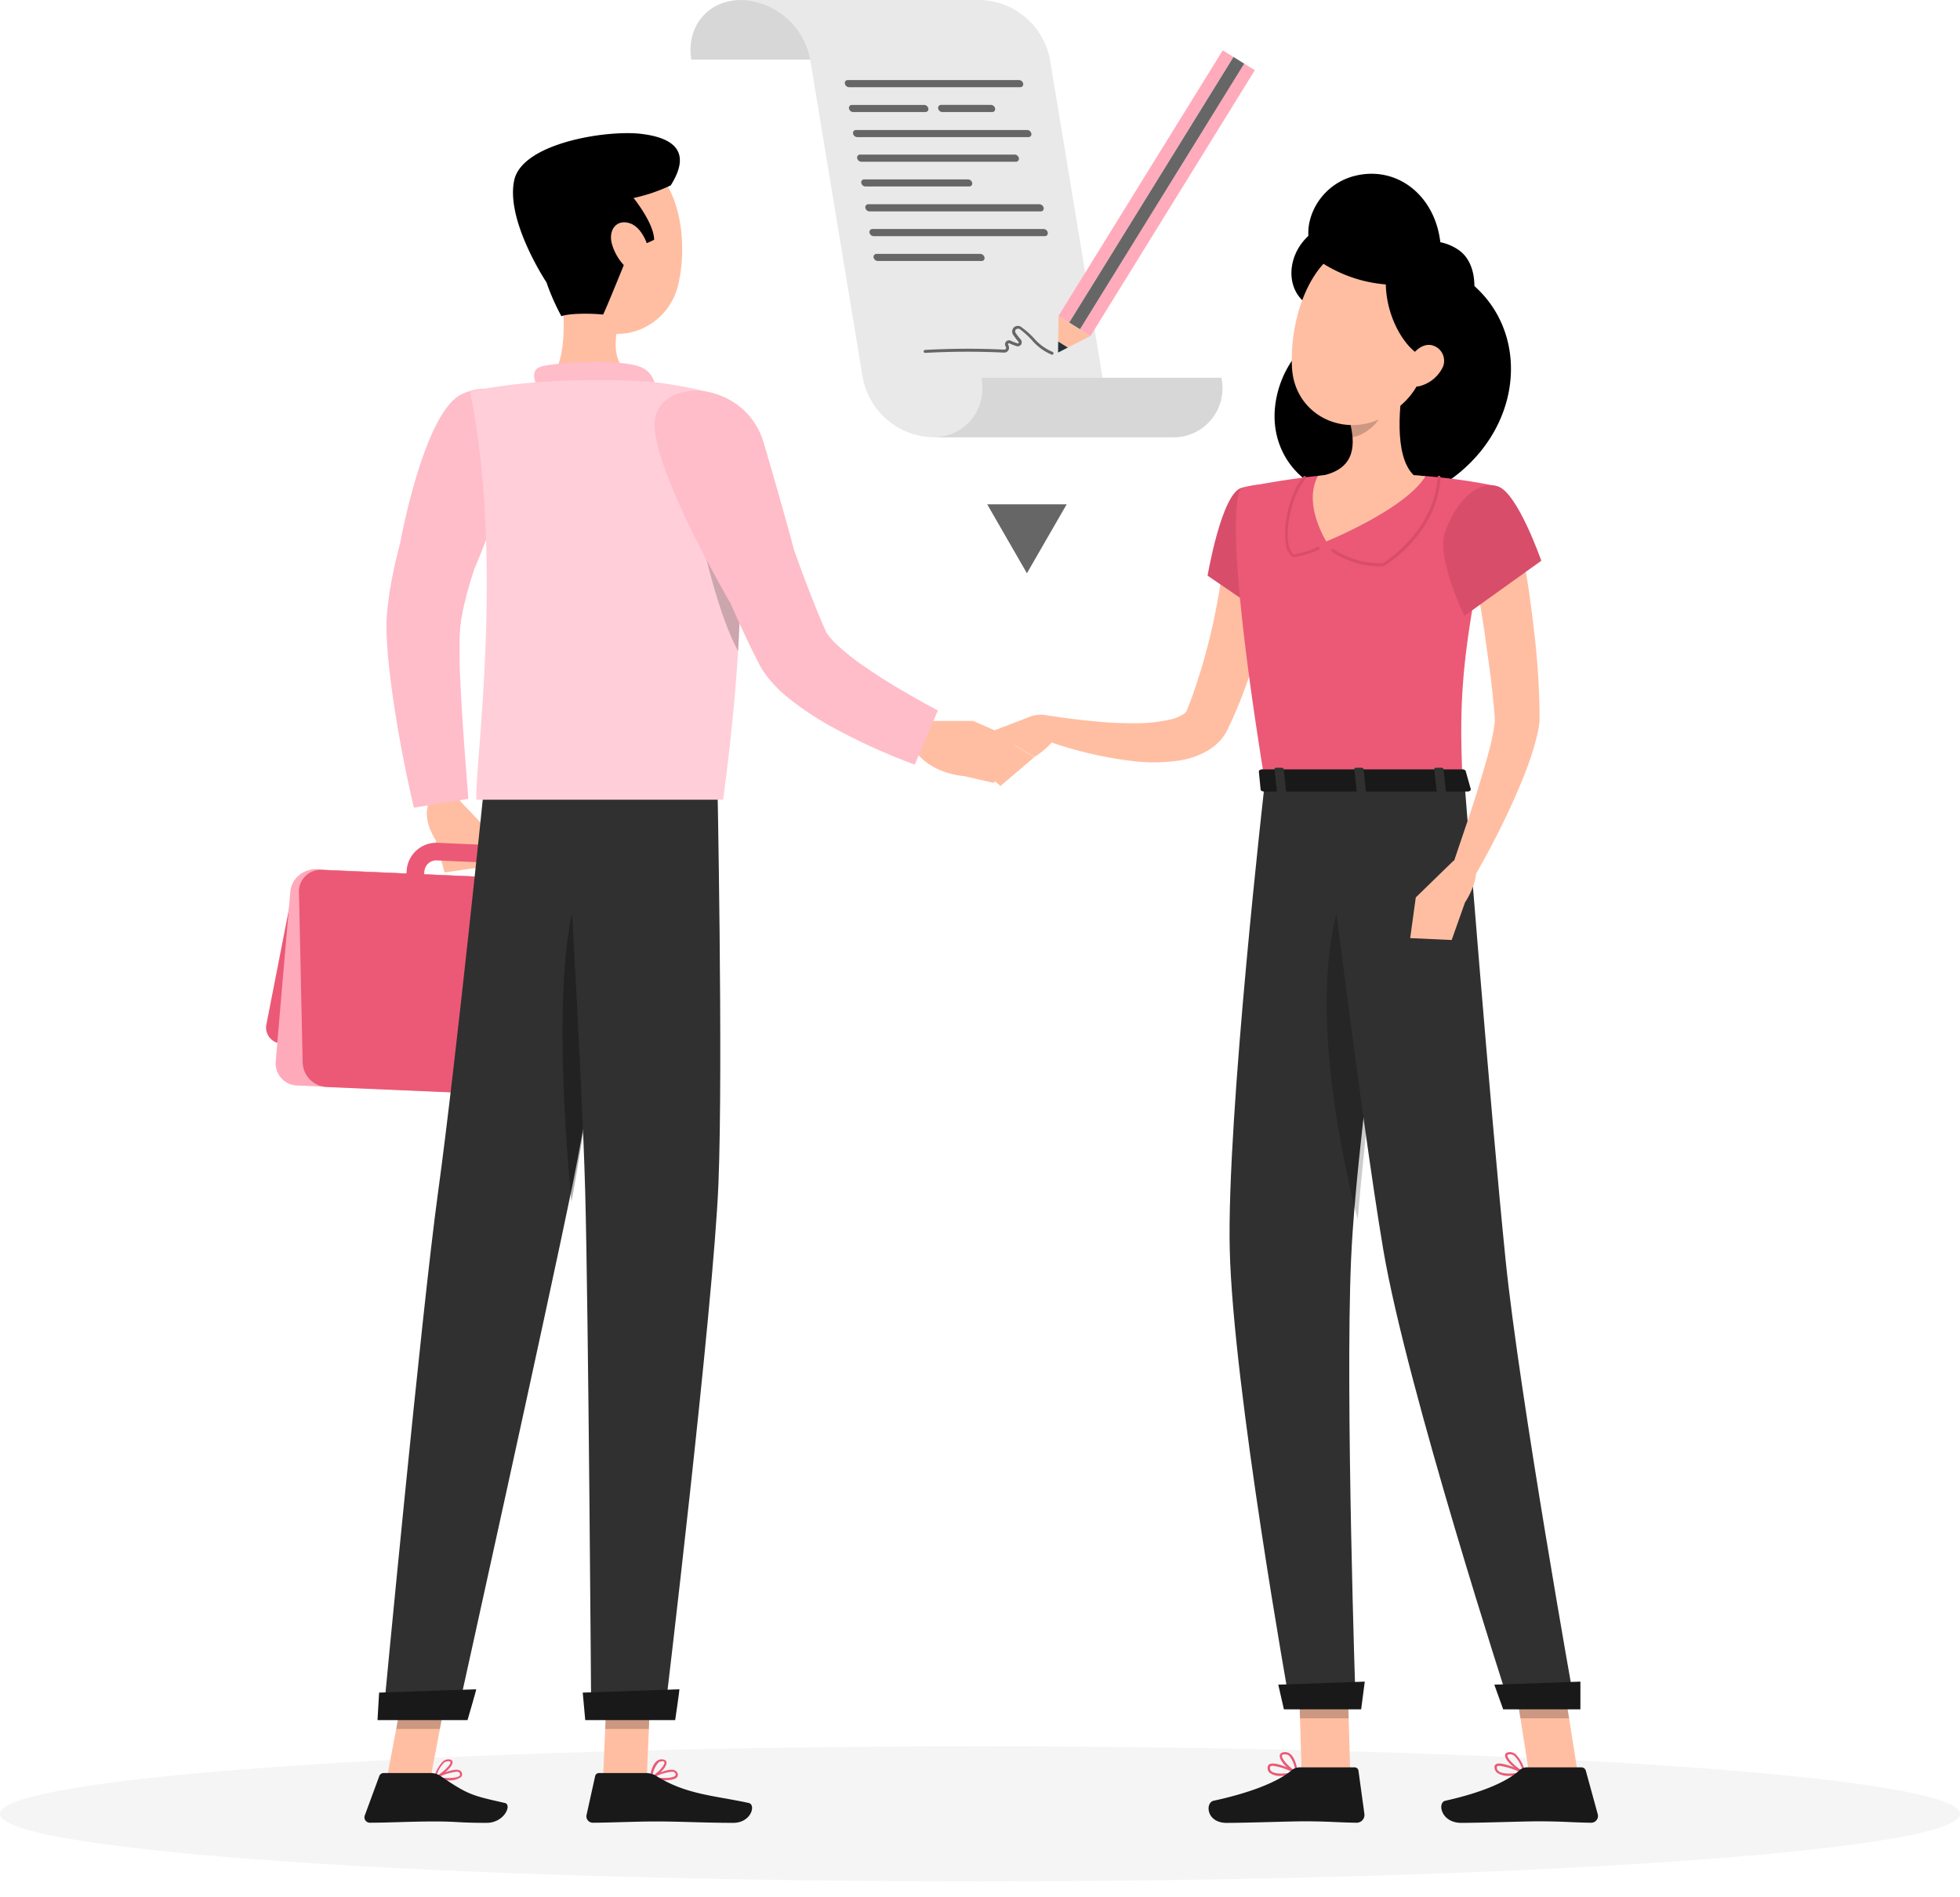
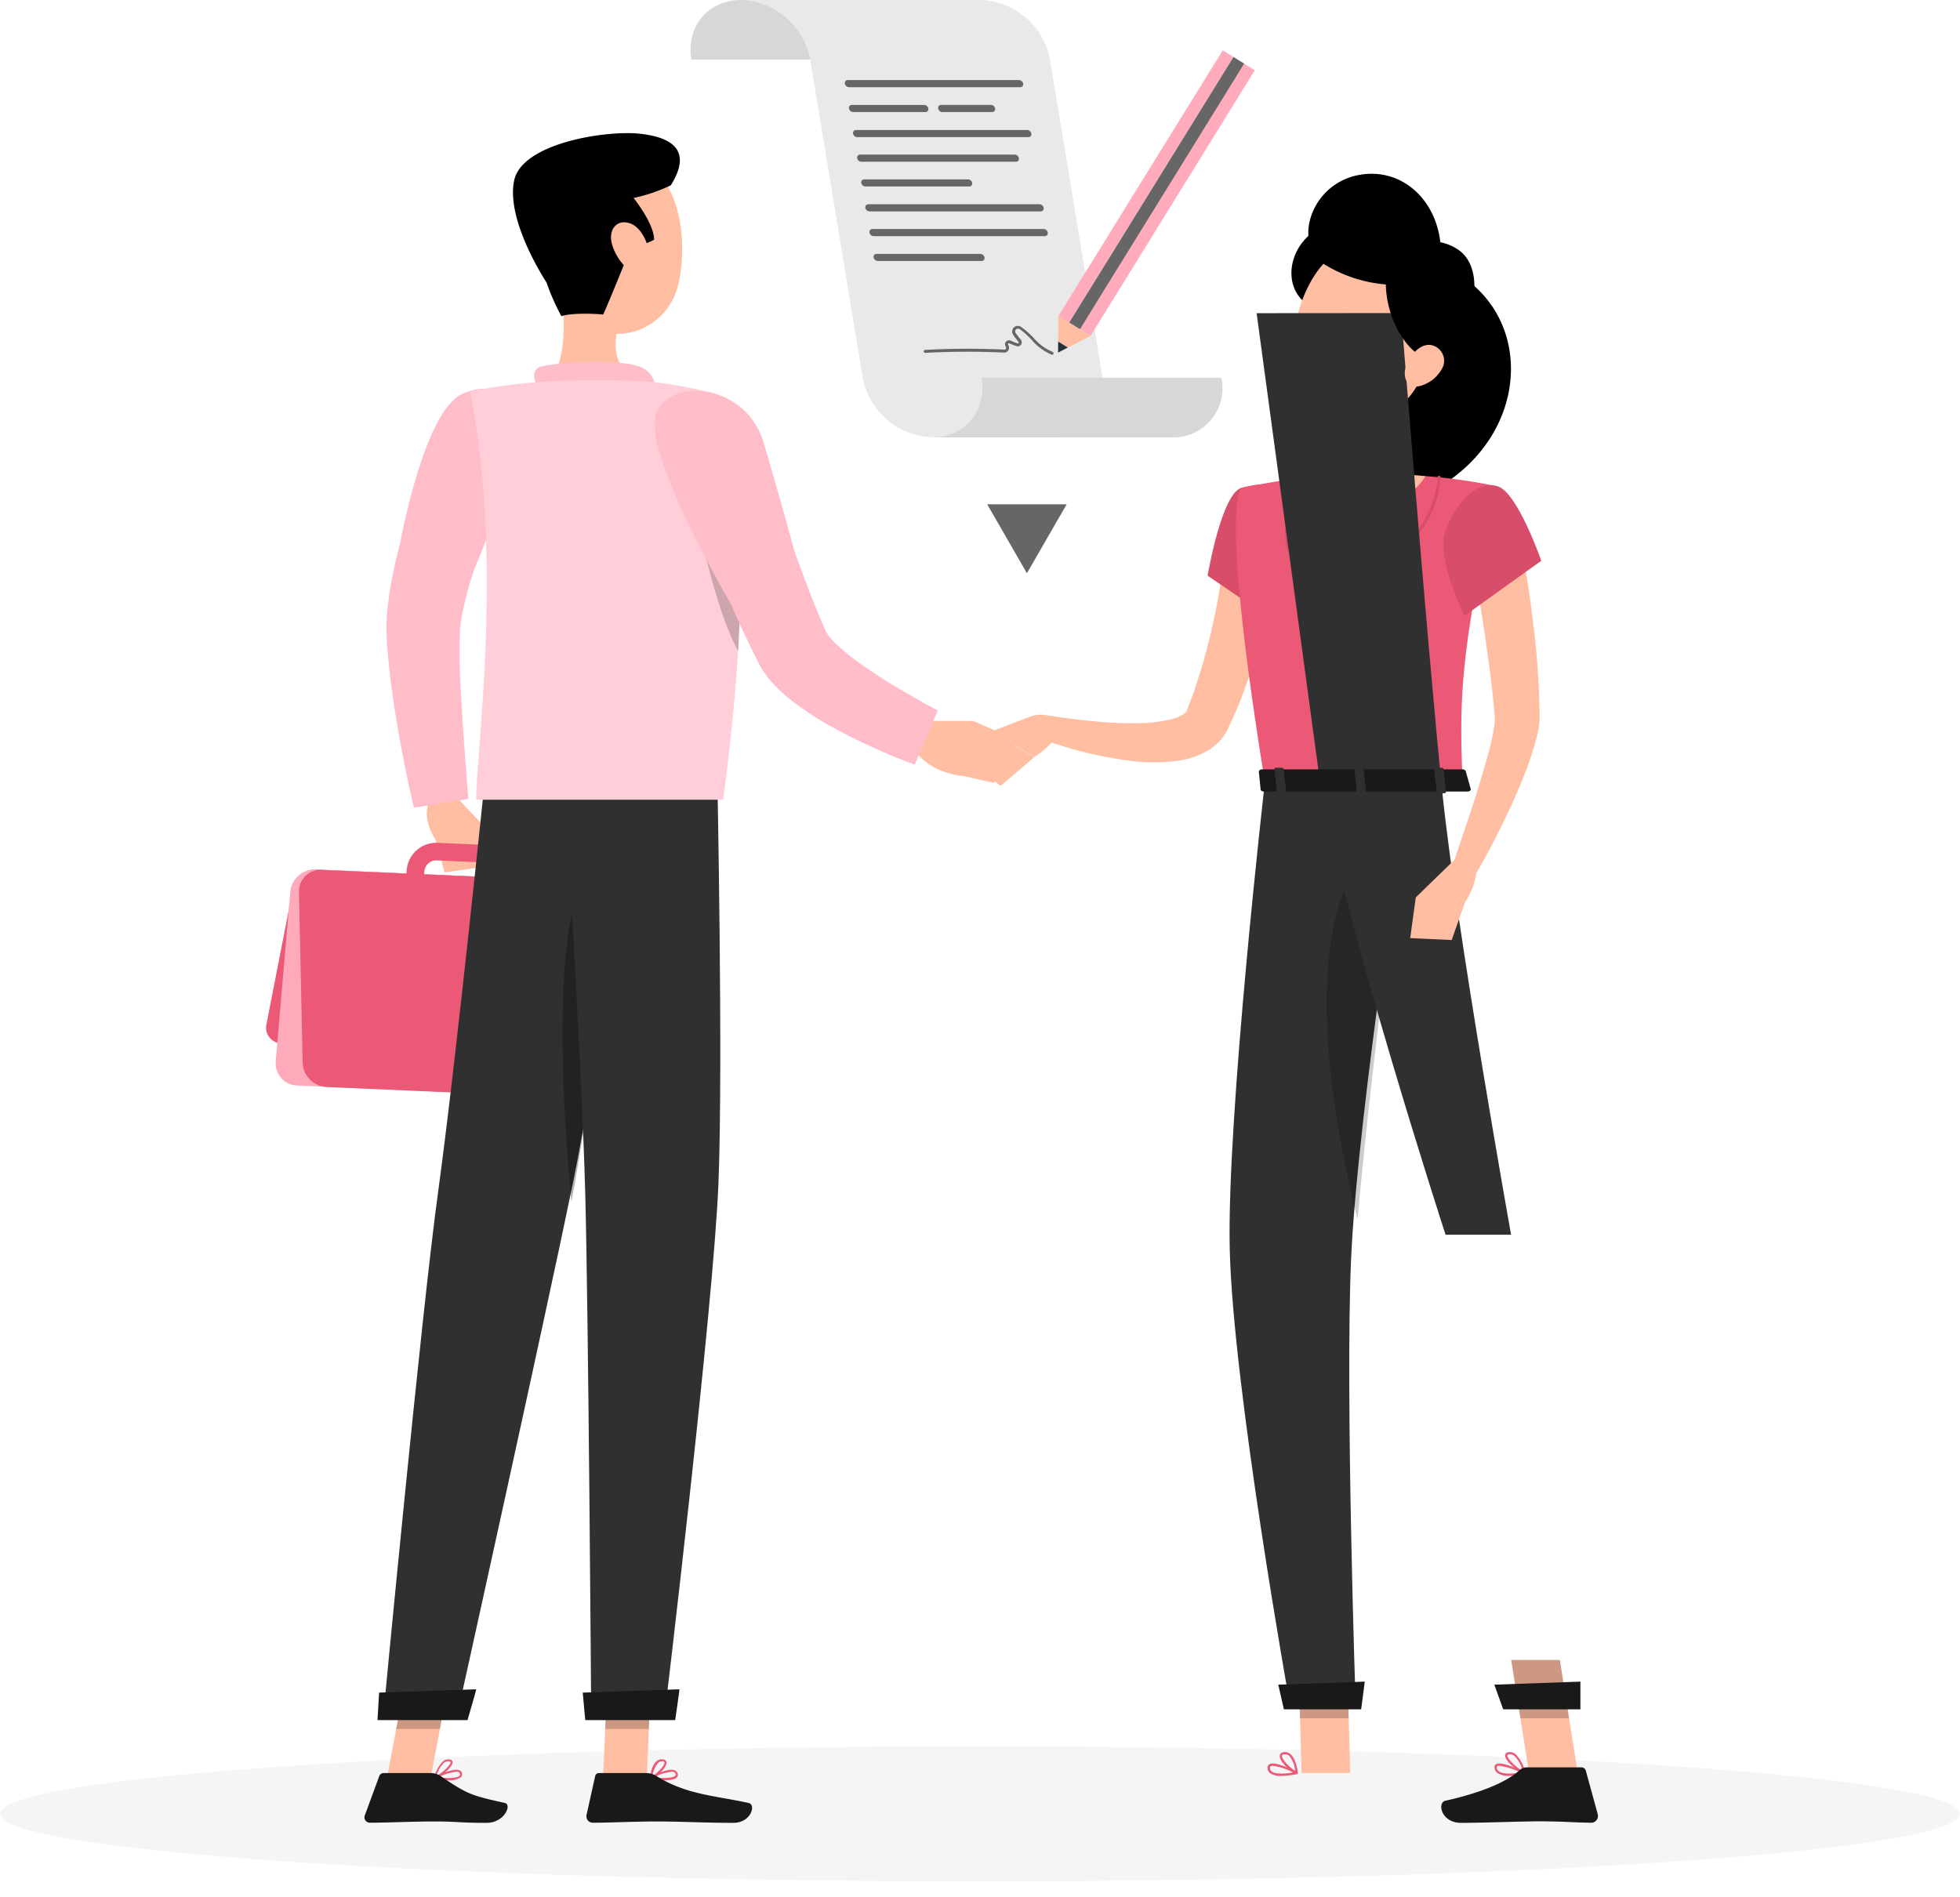
<svg xmlns="http://www.w3.org/2000/svg" width="125" height="121" viewBox="0 0 125 121" fill="none">
  <path d="M62.5 120.002c34.518 0 62.5-1.928 62.5-4.306s-27.982-4.305-62.5-4.305S0 113.318 0 115.696c0 2.378 27.982 4.306 62.5 4.306z" fill="#F5F5F5" />
  <path d="M59.38 3.803C59.035 1.704 60.449 0 62.542 0H47.25c-2.093 0-3.507 1.7-3.162 3.803H59.38z" fill="#D7D7D7" />
  <path d="M62.542 0H47.251a4.66 4.66 0 0 1 4.42 3.803l3.349 20.28a4.664 4.664 0 0 0 4.42 3.804h7.713c2.093 0 3.507-1.704 3.162-3.803l-3.352-20.28A4.66 4.66 0 0 0 62.543 0z" fill="#E9E9E9" />
  <path d="M62.603 24.094c.345 2.1-1.07 3.803-3.163 3.803h15.292a3.124 3.124 0 0 0 2.508-1.126c.618-.744.86-1.731.654-2.677H62.603z" fill="#D7D7D7" />
  <path d="M65.063 5.562H54.147a.28.28 0 0 1-.265-.228.187.187 0 0 1 .19-.228h10.915c.131.004.241.1.266.228a.187.187 0 0 1-.19.228zM59.016 7.148h-4.607a.28.28 0 0 1-.265-.228.187.187 0 0 1 .189-.228h4.607c.13.004.24.099.265.228a.19.19 0 0 1-.19.228zM63.278 7.148h-3.185a.277.277 0 0 1-.262-.228.187.187 0 0 1 .186-.229h3.185c.13.006.238.1.261.229a.187.187 0 0 1-.185.228zM65.602 8.746H54.67a.277.277 0 0 1-.265-.225.187.187 0 0 1 .19-.228H65.51c.131.005.241.1.266.228a.187.187 0 0 1-.174.225zM64.771 10.316h-9.839a.28.28 0 0 1-.265-.228.19.19 0 0 1 .19-.229h9.858c.13.005.24.1.265.229a.19.19 0 0 1-.209.228zM61.81 11.894h-6.616a.28.28 0 0 1-.266-.228.186.186 0 0 1 .19-.224h6.62a.285.285 0 0 1 .265.224.19.19 0 0 1-.193.228zM66.36 13.484H55.454a.28.28 0 0 1-.265-.228.19.19 0 0 1 .19-.229h10.915c.13.005.24.1.266.229a.187.187 0 0 1-.202.228zM66.633 15.064H55.717a.28.28 0 0 1-.265-.228.19.19 0 0 1 .19-.229H66.56c.13.006.238.1.261.229a.186.186 0 0 1-.19.228zM62.598 16.648h-6.62a.285.285 0 0 1-.265-.224.19.19 0 0 1 .19-.229h6.62c.13.005.24.1.265.229a.186.186 0 0 1-.19.224z" fill="#666" />
  <path d="M69.549 21.426 68.866 21 79.344 4.054l.683.425L69.55 21.426zM68.185 20.58l-.683-.425L77.981 3.21l.683.425L68.185 20.58z" fill="#FFABBC" />
  <path d="m68.872 21.004-.683-.425L78.667 3.633l.683.425-10.478 16.946z" fill="#666" />
  <path d="m67.486 21.786.615.384 1.452-.742-2.048-1.274-.019 1.632z" fill="#FFBEA2" />
  <path d="m67.478 22.489.622-.32-.614-.384-.008.704z" fill="#263238" />
  <path d="M67.118 22.63h-.026a3.364 3.364 0 0 1-1.308-.965 5.714 5.714 0 0 0-.717-.65.216.216 0 0 0-.277 0 .183.183 0 0 0 0 .246c.091.137.194.267.296.38.085.094.099.231.034.34a.261.261 0 0 1-.3.094 4.453 4.453 0 0 1-.424-.163.064.064 0 0 0-.088.002.065.065 0 0 0-.003.089l.02.05a.317.317 0 0 1-.031.311.318.318 0 0 1-.28.126 49.048 49.048 0 0 0-5.01.019.095.095 0 0 1 0-.19 49.391 49.391 0 0 1 5.028-.02.117.117 0 0 0 .114-.045.13.13 0 0 0 0-.13l-.02-.041a.256.256 0 0 1 .044-.303.253.253 0 0 1 .302-.043c.13.061.264.113.402.156a.068.068 0 0 0 .083 0 .091.091 0 0 0-.019-.11 5.113 5.113 0 0 1-.307-.404.381.381 0 0 1 .023-.49.378.378 0 0 1 .516 0c.273.2.527.425.758.673.324.38.731.681 1.19.878a.095.095 0 0 1 .061.122.095.095 0 0 1-.06.069zM65.492 36.565l2.537-4.4h-5.07l2.533 4.4z" fill="#666" />
  <path d="M96.268 113.274a1.274 1.274 0 0 1-.777-.19.461.461 0 0 1-.179-.361.198.198 0 0 1 .099-.194c.353-.21 1.672.422 1.82.498a.08.08 0 0 1 .05.076c0 .03-.021.055-.05.061-.317.068-.64.105-.963.11zm-.637-.643a.255.255 0 0 0-.133.027.076.076 0 0 0-.038.08.31.31 0 0 0 .114.236c.212.171.724.197 1.4.083a4.435 4.435 0 0 0-1.343-.426z" fill="#EB5976" />
  <path d="M97.216 113.163h-.03c-.38-.171-1.21-.84-1.199-1.194 0-.084.05-.186.25-.209a.588.588 0 0 1 .421.129 2.4 2.4 0 0 1 .622 1.198.073.073 0 0 1-.023.069.075.075 0 0 1-.041.007zm-.903-1.262h-.041c-.133 0-.137.068-.137.083 0 .213.557.742.963.97a1.939 1.939 0 0 0-.52-.958.422.422 0 0 0-.265-.095z" fill="#EB5976" />
  <path d="M93.955 18.18a5.593 5.593 0 0 0-3.92-1.407c-.922-1.864-2.822-2.951-4.831-2.582-2.882.528-3.761 4-1.76 5.268.663.42 1.38.747 2.132.97v.09a6.52 6.52 0 0 0-4.277 5.63c-.296 4.305 4.314 6.823 6.825 4.427.347-.33.676-.68.985-1.046a63.042 63.042 0 0 0 1.574 2.115c6.271-2.898 7.329-9.954 3.272-13.465z" fill="#000" />
  <path d="m63.262 46.662 2.7 1.636-2.154 1.833-2.036-1.7 1.49-1.769zm14.92-11.988 3.166.247c-.038.532-.084.997-.152 1.483-.068.487-.132.959-.212 1.434-.16.955-.38 1.902-.603 2.834a29.984 29.984 0 0 1-1.926 5.511l-.08.167c-.03.065-.038.088-.094.202a3.233 3.233 0 0 1-.338.532 3.414 3.414 0 0 1-.868.761 5.065 5.065 0 0 1-1.775.65c-1.033.16-2.083.174-3.12.043a25.305 25.305 0 0 1-5.11-1.176c-.486.562-1.104.92-1.104.92l-2.704-1.635 2.393-.92a2.007 2.007 0 0 1 1.315-.054l.004-.015c.876.133 1.79.255 2.684.335a23.23 23.23 0 0 0 2.655.137 9.779 9.779 0 0 0 2.419-.259c.286-.07.558-.192.8-.361a.54.54 0 0 0 .148-.164c.01-.019.017-.04.022-.06l.106-.274c.16-.407.315-.818.448-1.24.132-.422.273-.84.406-1.263.238-.856.473-1.712.667-2.586.193-.875.353-1.75.5-2.632a44.74 44.74 0 0 0 .353-2.617z" fill="#FFBEA2" />
  <path d="M79.19 31.113c-1.28.323-2.176 5.606-2.176 5.606l3.526 2.404s3.383-5.325 2.397-6.736c-1.032-1.472-1.88-1.753-3.746-1.274z" fill="#D84E6A" />
  <path d="M81.735 113.274a1.151 1.151 0 0 1-.759-.19.403.403 0 0 1-.132-.361.23.23 0 0 1 .121-.194c.38-.21 1.619.422 1.76.498a.072.072 0 0 1 .037.076.072.072 0 0 1-.057.061c-.32.067-.644.104-.97.11zm-.554-.643a.292.292 0 0 0-.136.027.09.09 0 0 0-.05.08.275.275 0 0 0 .084.236c.19.171.701.197 1.388.083a3.952 3.952 0 0 0-1.286-.426z" fill="#EB5976" />
  <path d="M82.698 113.164h-.034c-.38-.171-1.104-.841-1.043-1.194 0-.084.072-.187.273-.21a.546.546 0 0 1 .41.13c.379.327.462 1.164.462 1.198a.067.067 0 0 1-.03.068.072.072 0 0 1-.038.008zm-.74-1.263h-.053c-.132 0-.14.069-.144.084-.034.213.463.742.838.97a1.707 1.707 0 0 0-.379-.959.386.386 0 0 0-.262-.095z" fill="#EB5976" />
  <path d="M86.11 113.09H83.01l-.209-7.211h3.106l.204 7.211z" fill="#FFBEA2" />
-   <path d="M82.903 112.731h3.484a.246.246 0 0 1 .25.213l.38 2.768a.5.5 0 0 1-.497.552c-1.213-.019-1.801-.091-3.337-.091-.94 0-3.651.099-4.955.099-1.305 0-1.373-1.294-.83-1.412 2.433-.524 4.17-1.247 4.97-1.939a.822.822 0 0 1 .535-.19z" fill="#191919" />
  <path opacity=".2" d="m82.8 105.883.106 3.72h3.105l-.106-3.72H82.8z" fill="#000" />
  <path d="M79.19 31.114s-1.478.521 1.483 18.793H93.28c-.213-5.146-.216-8.322 2.237-18.884a36.85 36.85 0 0 0-5.354-.707 39.9 39.9 0 0 0-5.725 0c-2.46.224-5.248.798-5.248.798z" fill="#EB5976" />
  <path d="M87.873 36.123a5.6 5.6 0 0 1-2.923-.927.092.092 0 0 1-.023-.13.095.095 0 0 1 .133-.027 5.38 5.38 0 0 0 3.136.883c.413-.262 3.272-2.176 3.488-5.488a.095.095 0 1 1 .19.015c-.22 3.389-3.034 5.298-3.599 5.644a.08.08 0 0 1-.041 0c-.122.027-.243.03-.36.03zM82.508 35.535a.075.075 0 0 1-.05 0c-.28-.218-.449-.55-.462-.906-.178-1.16.25-3.187 1.138-4.237a.094.094 0 0 1 .136 0 .095.095 0 0 1 0 .134c-.841.985-1.277 2.966-1.107 4.084.017.29.143.562.353.761a5.883 5.883 0 0 0 1.516-.483.098.098 0 0 1 .126.05c.01.023.01.049 0 .073a.095.095 0 0 1-.05.052 5.874 5.874 0 0 1-1.6.472z" fill="#D84E6A" />
  <path d="M89.594 23.848c-.36 1.844-.72 5.233.57 6.466 0 0-.505 1.875-3.929 1.875-3.765 0-1.797-1.875-1.797-1.875 2.051-.495 1.998-2.024 1.642-3.458l3.514-3.008z" fill="#FFBEA2" />
  <path d="M90.16 30.316a39.9 39.9 0 0 0-5.726 0l-.379.038c-.459.867-.572 2.202.523 4.184 0 0 5.02-2.031 6.329-4.154a6.791 6.791 0 0 0-.747-.068z" fill="#FFBEA2" />
  <path opacity=".2" d="m88.162 25.078-2.086 1.792c.09.333.15.674.178 1.019.785-.114 1.862-.978 1.945-1.803.05-.335.038-.677-.037-1.008z" fill="#000" />
  <path d="M91.582 20.647c-.702 3.008-.937 4.298-2.734 5.595-2.7 1.955-6.23.433-6.446-2.727-.19-2.842.993-7.288 4.17-7.988a4.196 4.196 0 0 1 3.927 1.16 4.227 4.227 0 0 1 1.083 3.96z" fill="#FFBEA2" />
  <path d="M80.673 49.843s-2.45 21.406-2.245 29.867c.213 8.825 3.819 28.915 3.819 28.915h4.208s-.663-19.588-.292-28.242c.406-9.44 3.754-30.547 3.754-30.547l-9.244.007z" fill="#303030" />
  <path d="M86.808 109.03h-4.926l-.36-1.574 5.517-.194-.231 1.768z" fill="#191919" />
  <path opacity=".2" d="M86.11 55.873c-3.094 6.25-.622 17.648.474 21.89.561-6.368 1.517-14.157 2.249-19.874-.482-3.233-1.293-4.895-2.723-2.016z" fill="#000" />
  <path d="M100.621 113.09h-3.106l-1.137-7.211h3.101l1.142 7.211z" fill="#FFBEA2" />
  <path d="M97.364 112.73h3.499c.128.003.24.089.273.213l.759 2.769a.433.433 0 0 1-.429.552c-1.217-.019-1.812-.091-3.348-.091-.944 0-3.64.098-4.929.098-1.289 0-1.54-1.293-1.012-1.411 2.366-.524 3.989-1.247 4.72-1.939a.723.723 0 0 1 .467-.191z" fill="#191919" />
  <path opacity=".2" d="m96.378 105.883.588 3.72h3.105l-.588-3.72h-3.105z" fill="#000" />
-   <path d="M84.18 49.843s2.605 21.406 4.039 29.867c1.49 8.825 8.011 28.915 8.011 28.915h4.179s-3.504-19.588-4.387-28.242c-.963-9.44-2.628-30.547-2.628-30.547l-9.214.007z" fill="#303030" />
+   <path d="M84.18 49.843c1.49 8.825 8.011 28.915 8.011 28.915h4.179s-3.504-19.588-4.387-28.242c-.963-9.44-2.628-30.547-2.628-30.547l-9.214.007z" fill="#303030" />
  <path d="M100.791 109.03h-4.925l-.565-1.574 5.49-.194v1.768z" fill="#191919" />
  <path d="M93.045 15.96a3.136 3.136 0 0 0-1.187-.51c-.345-2.966-2.715-4.853-5.357-4.256-2.996.677-4.038 4.405-2.025 5.675a8.834 8.834 0 0 0 3.905 1.274c.053 2.461 1.581 4.564 2.654 4.678 3.064-1.224 3.856-5.556 2.01-6.861z" fill="#000" />
  <path d="M91.93 23.576c-.302.515-.793.89-1.369 1.046-.758.194-1.137-.495-.902-1.21.201-.642.846-1.521 1.608-1.403a1.022 1.022 0 0 1 .663 1.567zM92.582 59.959l-2.646-.122.356-2.594L92.7 54.9l.04-.005.749-2.216c.284-.83.557-1.666.811-2.5.254-.832.5-1.657.713-2.471.102-.407.19-.81.25-1.19.03-.191.053-.381.068-.533v-.217l-.019-.217a67.067 67.067 0 0 0-.269-2.567l-.356-2.587c-.262-1.719-.554-3.46-.846-5.161l3.125-.59c.379 1.792.629 3.553.841 5.352.224 1.806.351 3.623.38 5.443v.448c0 .168-.027.305-.046.445a6.835 6.835 0 0 1-.16.761 17 17 0 0 1-.416 1.385c-.304.886-.664 1.727-1.028 2.556a53.7 53.7 0 0 1-2.4 4.692c-.085.932-.705 1.83-.705 1.83l-.85 2.4z" fill="#FFBEA2" />
  <path d="M95.517 31.021c1.263.38 2.78 4.747 2.78 4.747l-4.903 3.514s-1.786-3.64-1.255-5.279c.553-1.704 1.933-3.423 3.378-2.982z" fill="#D84E6A" />
  <path d="m93.47 49.166.322 1.14c.046.092-.06.18-.205.18H80.61c-.114 0-.205-.058-.213-.126l-.113-1.141c0-.08.09-.145.212-.145H93.28a.23.23 0 0 1 .19.092z" fill="#191919" />
  <path d="M91.763 50.597h.342c.068 0 .117-.035.114-.076l-.16-1.472c0-.042-.064-.08-.132-.08h-.342c-.068 0-.121.038-.117.08l.163 1.472c-.004.041.057.076.132.076zM81.572 50.597h.34c.07 0 .122-.035.118-.076l-.163-1.472c0-.042-.064-.08-.132-.08h-.342c-.068 0-.12.038-.113.08l.159 1.472c.004.041.064.076.133.076zM86.664 50.597h.341c.069 0 .122-.035.114-.076l-.16-1.472c0-.042-.064-.08-.132-.08h-.341c-.068 0-.121.038-.114.08l.16 1.472c.003.041.064.076.132.076z" fill="#303030" />
  <path d="M28.558 113.555c.298.035.6-.039.849-.209a.26.26 0 0 0 .038-.289.278.278 0 0 0-.186-.156c-.448-.125-1.517.43-1.547.457a.072.072 0 0 0-.042.068c.001.026.02.048.046.053.277.05.56.076.841.076zm.523-.54a.437.437 0 0 1 .125 0c.05.011.093.045.114.092.034.083 0 .125 0 .148-.156.179-.861.183-1.37.11a3.4 3.4 0 0 1 1.13-.35z" fill="#EB5976" />
  <path d="M27.727 113.481h.03c.357-.152 1.111-.761 1.107-1.073 0-.076-.041-.167-.22-.186a.562.562 0 0 0-.379.114 2.24 2.24 0 0 0-.587 1.077.052.052 0 0 0 .018.06c.01.006.02.009.03.008zm.845-1.141h.042c.114 0 .118.057.118.072 0 .19-.52.666-.895.871.084-.326.254-.623.493-.859a.407.407 0 0 1 .242-.076v-.008zM42.366 113.555c.357 0 .702-.049.82-.209a.248.248 0 0 0 0-.289.331.331 0 0 0-.21-.156c-.462-.125-1.436.43-1.478.457a.064.064 0 0 0-.03.068.067.067 0 0 0 .053.053c.28.05.562.075.845.076zm.444-.54a.437.437 0 0 1 .125 0c.054.011.101.044.13.092.048.083.03.125 0 .148-.13.179-.835.183-1.354.11.34-.187.713-.306 1.1-.35z" fill="#EB5976" />
  <path d="M41.525 113.481h.026c.338-.152 1.005-.76.952-1.072 0-.076-.064-.168-.246-.187a.493.493 0 0 0-.38.115c-.356.292-.428 1.045-.432 1.076a.065.065 0 0 0 .027.061.07.07 0 0 0 .053.007zm.679-1.141h.041c.118 0 .126.057.13.073.03.19-.425.665-.759.871.035-.319.167-.62.38-.86a.352.352 0 0 1 .208-.076v-.008z" fill="#EB5976" />
  <path d="M24.675 113.417h2.787l1.224-6.474H25.9l-1.225 6.474z" fill="#FFBEA2" />
  <path d="M27.488 113.094h-3.033a.295.295 0 0 0-.265.19l-.914 2.484a.346.346 0 0 0 .326.494c1.103 0 2.696-.08 4.076-.08 1.611 0 1.464.088 3.356.088 1.137 0 1.63-1.16 1.167-1.267-2.108-.475-2.354-.529-4.064-1.692a1.13 1.13 0 0 0-.649-.217z" fill="#191919" />
  <path opacity=".2" d="m28.686 106.947-.633 3.336h-2.787l.634-3.336h2.787z" fill="#000" />
  <path d="m27.53 50.931 1.365-.312 1.824 1.92.546 2.686-2.912.426-.577-2.08-.008-.014c-.102-.154-1.016-1.611-.238-2.626z" fill="#FFBEA2" />
  <path d="m17.964 66.56 14.21.623a1.45 1.45 0 0 0 1.438-1.14l1.698-8.71a1.014 1.014 0 0 0-.967-1.248l-14.21-.628a1.45 1.45 0 0 0-1.434 1.141l-1.702 8.71a1.014 1.014 0 0 0 .967 1.251z" fill="#EB5976" />
  <path d="m18.938 69.238 17.555.76a1.556 1.556 0 0 0 1.608-1.418l.929-10.81a1.414 1.414 0 0 0-.343-1.068 1.405 1.405 0 0 0-1.01-.48l-17.552-.76a1.568 1.568 0 0 0-1.611 1.418l-.93 10.81c-.036.388.088.774.344 1.067.257.293.622.467 1.01.481z" fill="#FAB" />
  <path d="M31.819 59.085h-.046l-5.096-.224a.973.973 0 0 1-.936-1.069l.2-2.331a1.898 1.898 0 0 1 1.938-1.704l3.413.148c.498.02.966.244 1.295.62.33.376.49.87.445 1.37l-.193 2.258a1.032 1.032 0 0 1-1.02.932zm-4.93-1.361 4.82.213.186-2.146a.686.686 0 0 0-.656-.76l-3.413-.152a.76.76 0 0 0-.758.665l-.178 2.18z" fill="#EB5976" />
  <path d="m38.37 70.094-17.55-.76a1.614 1.614 0 0 1-1.518-1.56l-.235-10.859a1.375 1.375 0 0 1 .41-1.035 1.366 1.366 0 0 1 1.039-.391l17.555.76a1.61 1.61 0 0 1 1.517 1.56l.23 10.859a1.38 1.38 0 0 1-.41 1.034 1.37 1.37 0 0 1-1.038.392z" fill="#EB5976" />
  <path d="M29.471 25.132c2.437-1.107 3.96.61 3.22 3.965l.481.25c-.186.38-.406.813-.603 1.228-.197.414-.379.855-.588 1.285l-.34.778a50.273 50.273 0 0 1-1.343 3.547l-.01-.003c-.1.3-.197.601-.29.9-.125.438-.254.871-.348 1.301a8.622 8.622 0 0 0-.144.643l-.061.32c-.023.11-.046.22-.053.296 0 .168-.046.32-.053.544-.008.224-.027.407-.027.64v1.38c.02.947.076 1.901.133 2.883.11 1.943.273 3.917.424 5.865l-3.473.563a87.91 87.91 0 0 1-1.175-5.957 65.147 65.147 0 0 1-.41-3.042c-.052-.525-.106-1.046-.132-1.598-.023-.262-.027-.559-.03-.848-.004-.289 0-.616.034-.943.007-.15.022-.298.045-.445l.053-.419c.03-.281.072-.555.122-.821.09-.548.204-1.077.318-1.605.094-.398.192-.793.297-1.185.056-.304 1.561-8.432 3.953-9.522z" fill="#FFBCC9" />
  <path d="M40.77 49.258s-2.68 18.61-4.231 26.198c-1.615 7.894-7.337 33.743-7.337 33.743h-4.735s2.403-25.388 3.469-33.14c1.164-8.47 3.033-26.801 3.033-26.801h9.801z" fill="#303030" />
  <path d="M30.37 107.75c.023 0-.554 1.966-.554 1.966h-5.74l.102-1.753 6.192-.213z" fill="#191919" />
  <path d="M35.587 17.176c.38 2.046.796 5.793-.63 7.154 0 0 .558 2.073 4.346 2.073 4.17 0 1.987-2.073 1.987-2.073-2.275-.544-2.21-2.232-1.816-3.822l-3.887-3.332z" fill="#FFBEA2" />
  <path d="M34.412 25.04c-.296-.654-.626-1.407.053-1.643.758-.259 4.842-.521 6.252-.034a1.468 1.468 0 0 1 1.012 1.818l-7.317-.141z" fill="#FFBCC9" />
  <path d="m62.098 45.984-.002.014 2.77 1.215-1.48 2.727-1.82-.418.002-.009c-.195-.01-2.34-.163-3.338-1.825l.926-1.704h2.942zM35.185 14.06c.179 2.905.137 4.617 1.6 6.108 2.2 2.244 5.775.913 6.465-1.99.626-2.608.228-6.921-2.608-8.078a3.948 3.948 0 0 0-3.829.454 3.976 3.976 0 0 0-1.628 3.506z" fill="#FFBEA2" />
  <path d="M34.852 18.012s-2.624-3.948-2.055-6.523c.52-2.354 5.816-3.194 8.015-2.959 2.336.255 3.246 1.263 1.964 3.294-.756.36-1.551.63-2.37.806 0 0 1.301 1.602 1.312 2.663-.379.198-1.55.67-1.55.67s-1.661 4.11-1.71 4.103c-.641-.076-2.124-.099-2.654.103a14.276 14.276 0 0 1-.952-2.157z" fill="#000" />
  <path d="M39.019 15.535a3.302 3.302 0 0 0 1.175 1.746c.759.57 1.324.03 1.267-.825-.05-.76-.505-1.99-1.339-2.229-.834-.24-1.323.468-1.103 1.308z" fill="#FFBEA2" />
  <path opacity=".3" d="M38.76 54.566c-3.727.868-3.033 14.393-2.316 22.102.034-.175.06-.338.09-.498.926-5.074 2.25-14.53 3.17-21.352a1.86 1.86 0 0 0-.944-.252z" fill="#000" />
  <path d="M38.461 113.417h2.787l.277-6.474h-2.783l-.28 6.474z" fill="#FFBEA2" />
  <path d="M41.23 113.094h-3.034a.246.246 0 0 0-.239.19l-.55 2.484a.407.407 0 0 0 .402.494c1.096 0 2.68-.08 4.06-.08 1.616 0 3.008.088 4.9.088 1.137 0 1.46-1.16.982-1.267-2.18-.475-3.959-.529-5.843-1.692a1.286 1.286 0 0 0-.679-.217z" fill="#191919" />
  <path opacity=".2" d="m41.525 106.947-.145 3.336h-2.786l.144-3.336h2.787z" fill="#000" />
  <path d="M45.741 49.258s.38 18.61.08 26.198c-.315 7.894-3.413 33.743-3.413 33.743h-4.705s-.174-25.388-.38-33.14c-.23-8.47-1.372-26.801-1.372-26.801h9.79z" fill="#303030" />
  <path d="M43.33 107.75c.018 0-.27 1.966-.27 1.966h-5.736l-.16-1.753 6.165-.213z" fill="#191919" />
  <path d="M45.574 25.105s3.344 5.112.542 25.906H30.381c-.102-2.282 1.797-15.24-.41-26.05a38.769 38.769 0 0 1 4.987-.631 54.91 54.91 0 0 1 6.332 0c1.446.146 2.878.405 4.284.776z" fill="#FFCED8" />
  <path opacity=".2" d="m47.235 35.742-3.298-5.484s1.24 7.774 3.139 11.28c.129-2.194.174-4.118.16-5.796z" fill="#000" />
  <path d="M41.858 26.368c.93-2.377 5.737-1.856 6.844 1.867 1.02 3.445 1.81 6.36 1.944 6.858l-.257-.727c.61 1.742 1.248 3.473 1.945 5.135l.266.616c.023.046.043.093.06.141a.89.89 0 0 0 .054.103c.168.252.364.484.583.692a14.996 14.996 0 0 0 1.923 1.521 33.71 33.71 0 0 0 2.244 1.427c.778.452 1.581.916 2.347 1.316l-1.474 3.453a38.99 38.99 0 0 1-5.419-2.48 19.675 19.675 0 0 1-2.654-1.783 8.615 8.615 0 0 1-1.346-1.362c-.114-.164-.224-.308-.334-.49a6.344 6.344 0 0 1-.265-.488l-.334-.665a75.676 75.676 0 0 1-1.38-2.982c-1.031-1.79-5.612-9.942-4.747-12.152z" fill="#FFBCC9" />
</svg>